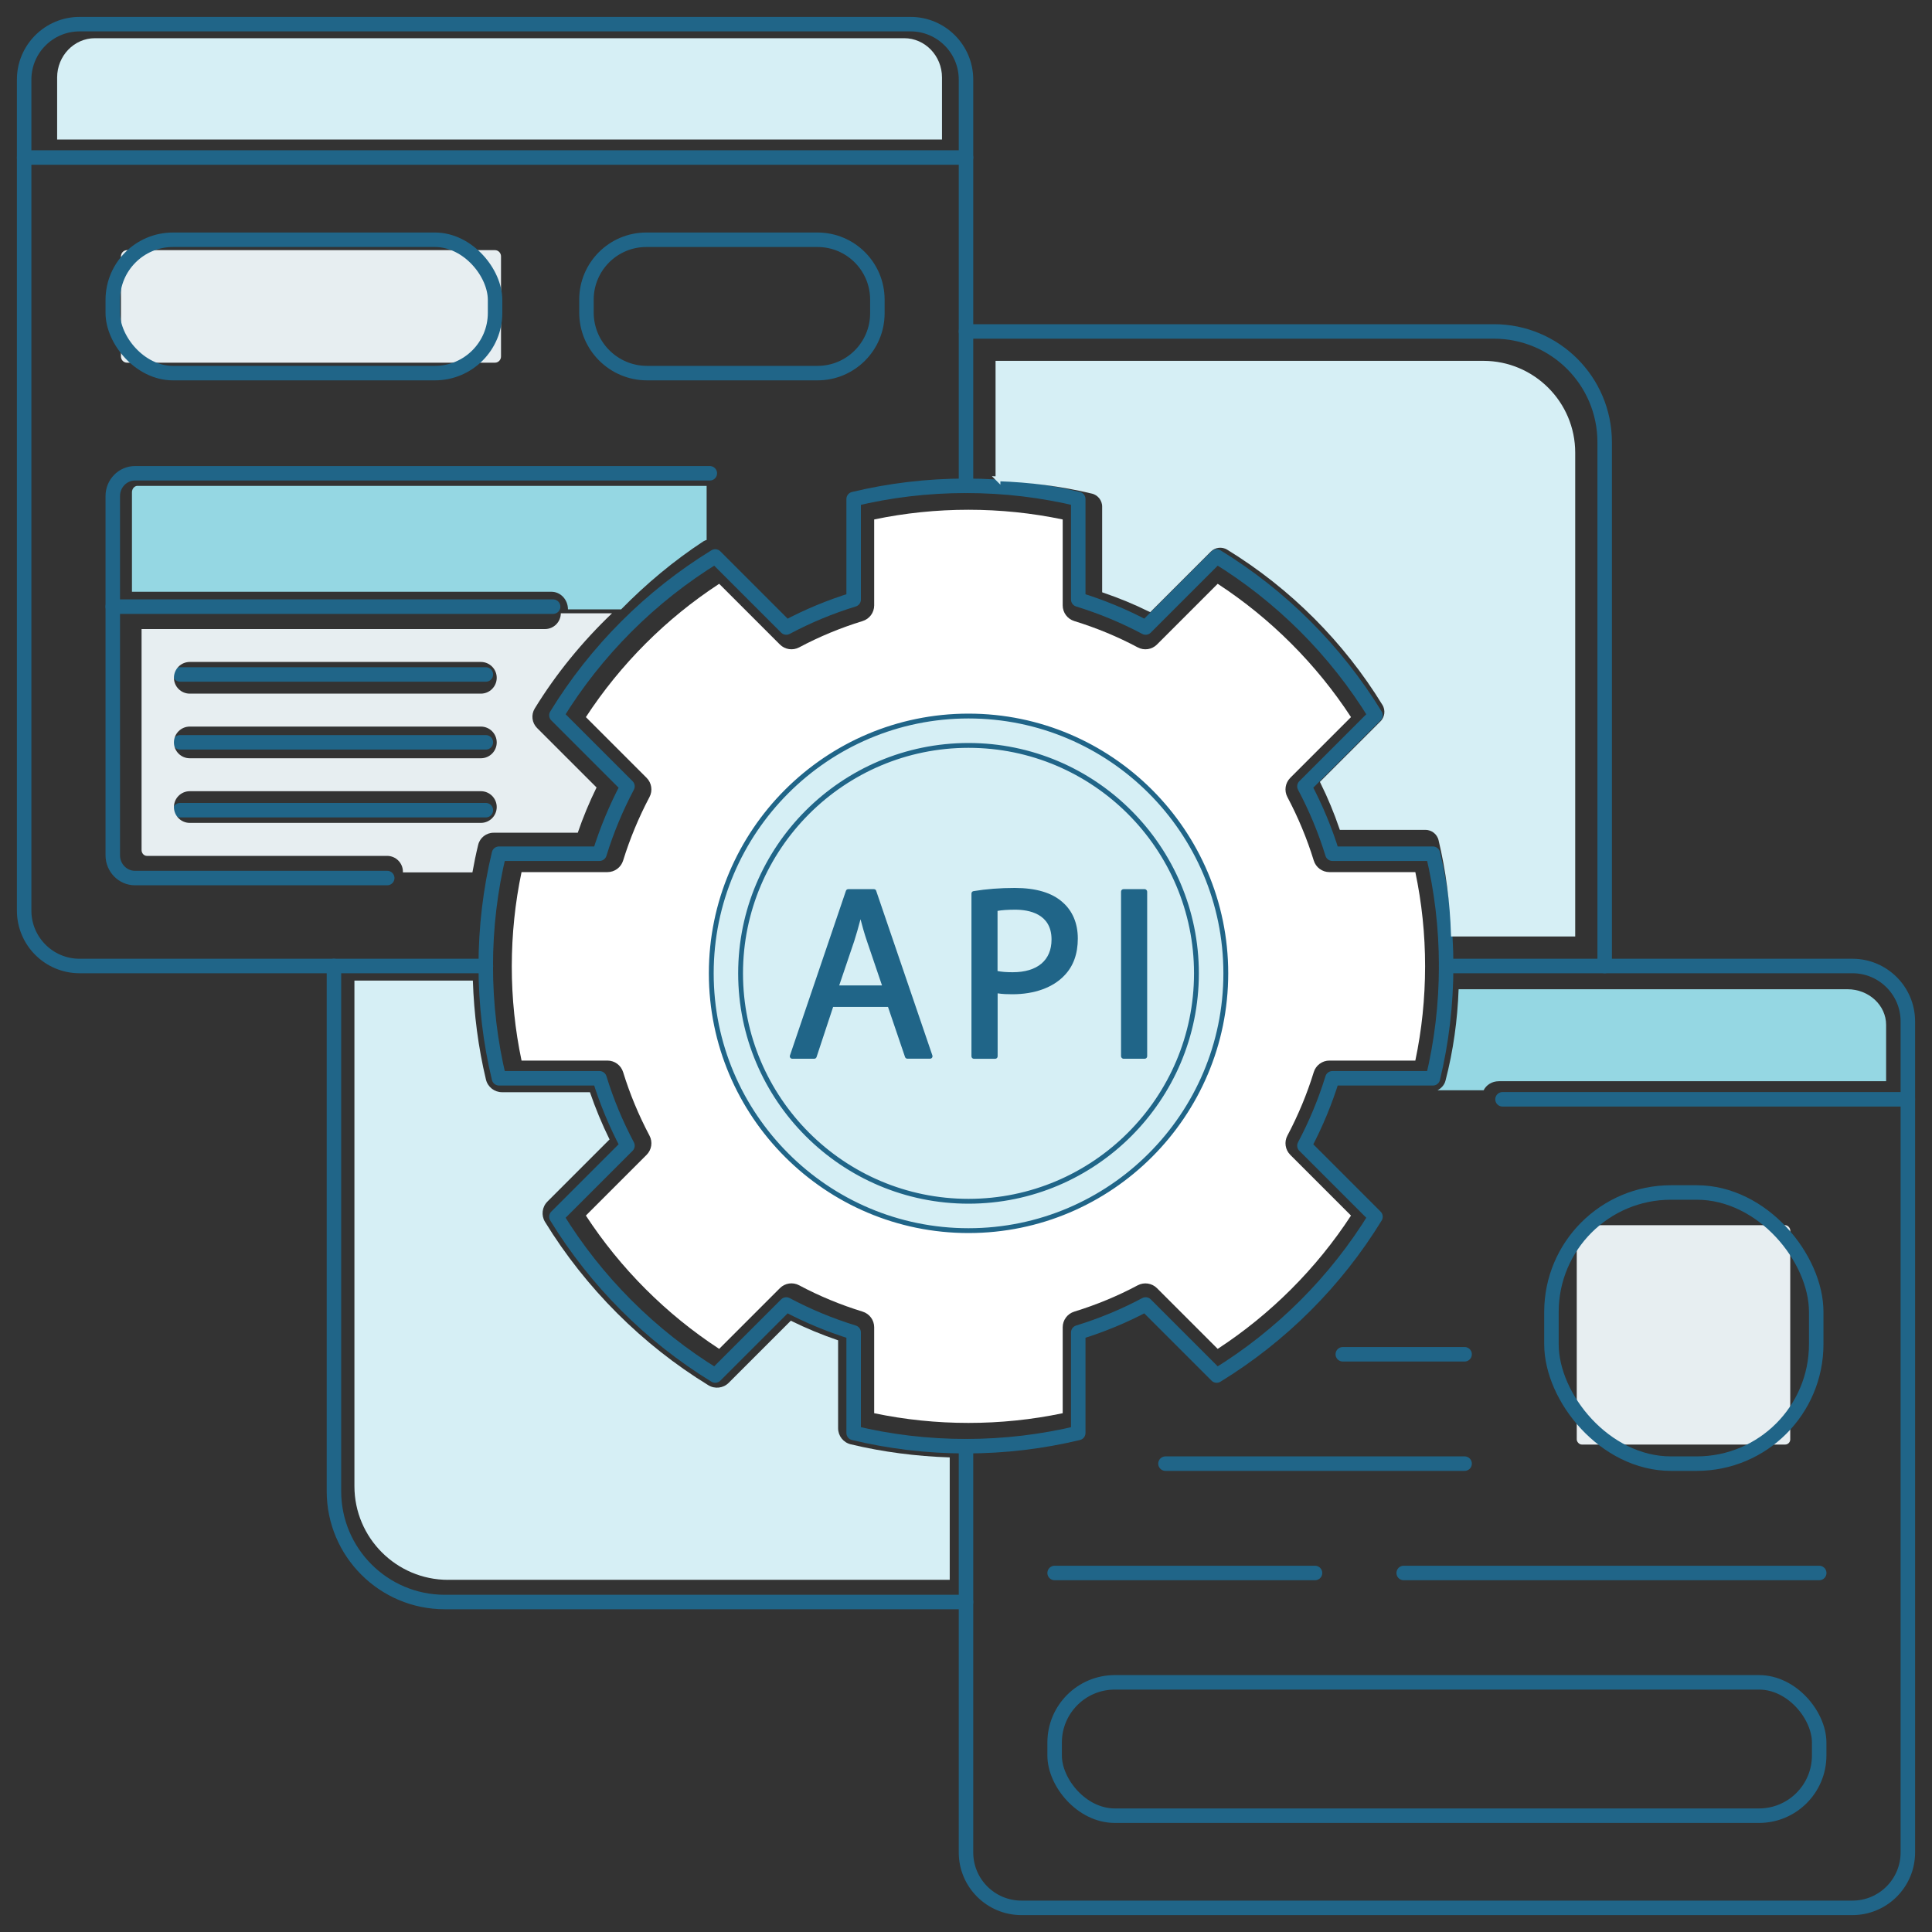
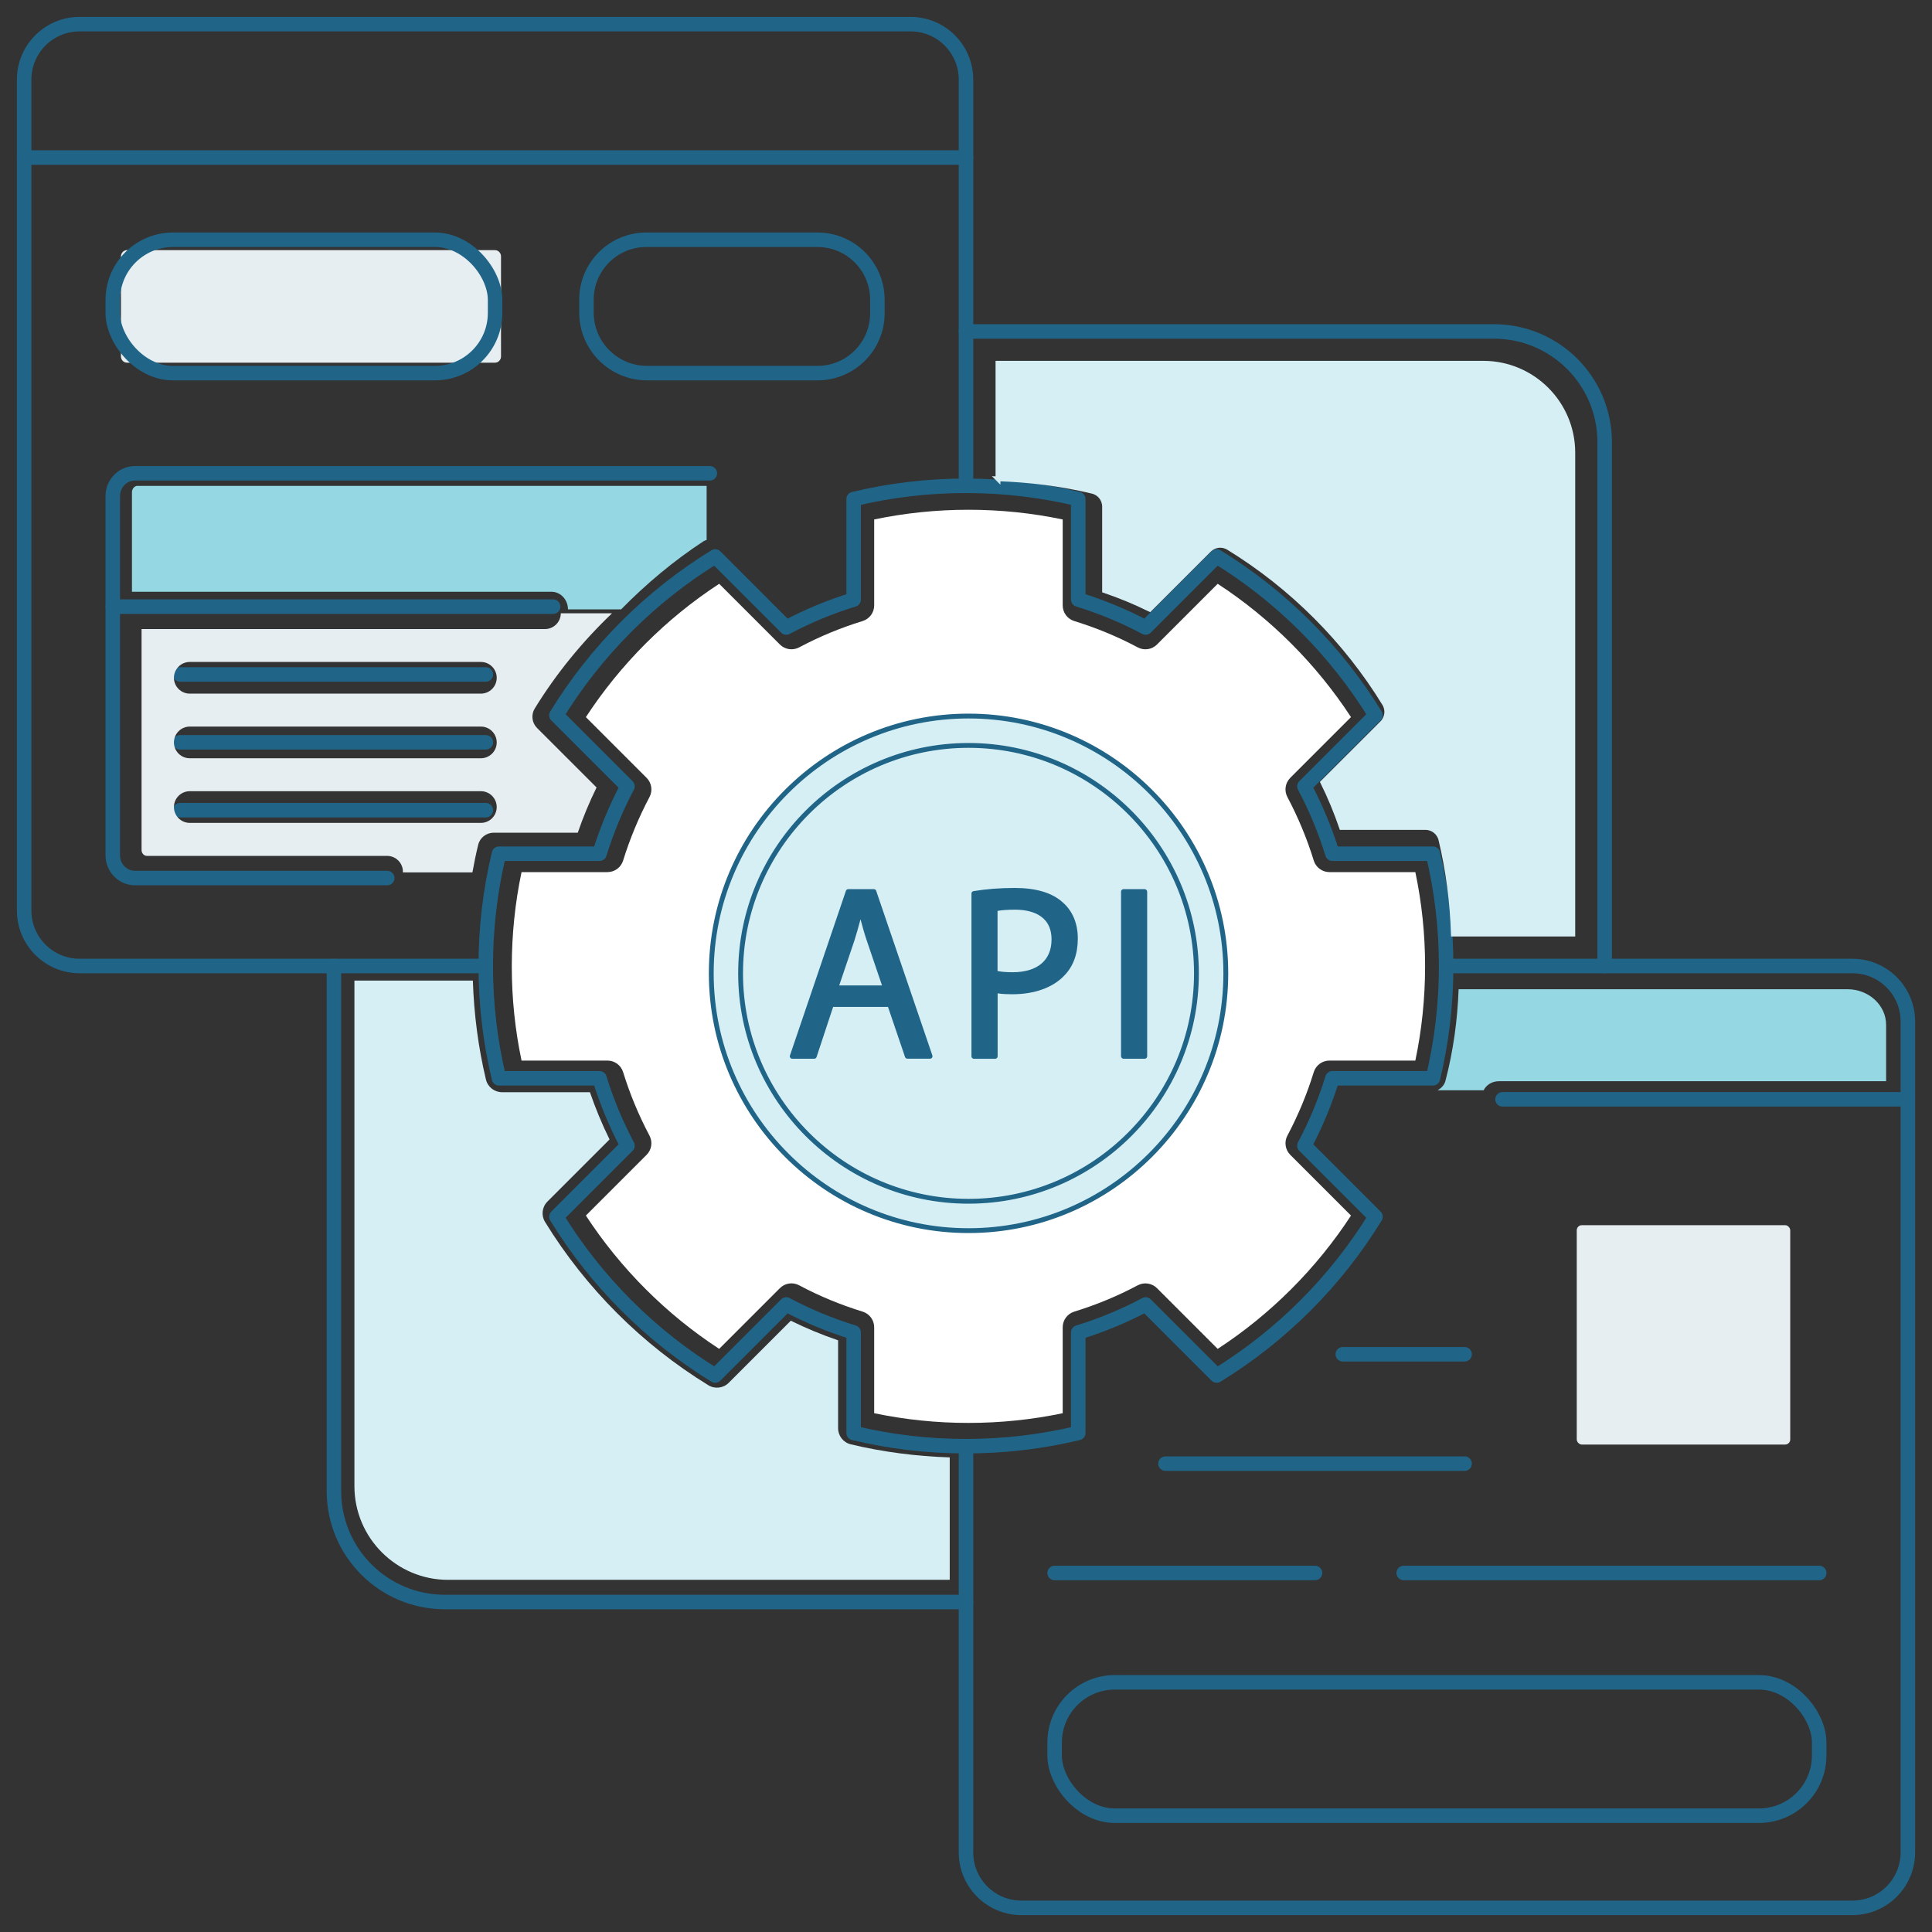
<svg xmlns="http://www.w3.org/2000/svg" id="Layer_1" data-name="Layer 1" viewBox="0 0 400 400">
  <rect x="0" y="0" width="400" height="400" fill="#333333" stroke="none" />
  <defs>
    <style>
      .cls-1, .cls-2 {
        fill: #d6eff5;
      }

      .cls-3 {
        fill: #fff;
      }

      .cls-4 {
        stroke-linecap: round;
        stroke-linejoin: round;
        stroke-width: 3px;
      }

      .cls-4, .cls-5 {
        fill: none;
        stroke: #206588;
      }

      .cls-6 {
        fill: #e7eef1;
      }

      .cls-7 {
        fill: #206588;
      }

      .cls-2 {
        stroke: #d6eff5;
      }

      .cls-2, .cls-5 {
        stroke-miterlimit: 10;
      }

      .cls-8 {
        fill: #95d7e3;
      }
    </style>
  </defs>
  <rect class="cls-6" x="326.45" y="253.66" width="44.2" height="45.42" rx="1.06" ry="1.06" />
  <path class="cls-6" d="M26.29,75.09H102.48c.69,0,1.25-.58,1.25-1.29v-20.72c0-.71-.56-1.29-1.25-1.29H26.29c-.69,0-1.25,.58-1.25,1.29v20.72c0,.71,.56,1.29,1.25,1.29Z" />
  <g>
    <path class="cls-4" d="M256.93,200c0-31.45-25.48-56.93-56.93-56.93s-56.93,25.48-56.93,56.93,25.48,56.93,56.93,56.93,56.93-25.48,56.93-56.93" />
    <path class="cls-4" d="M299.41,200c0-8.02-.95-15.8-2.74-23.25h-20.81c-1.49-4.86-3.45-9.53-5.79-13.95l14.71-14.71c-8.21-13.38-19.5-24.68-32.88-32.88l-14.71,14.71c-4.42-2.36-9.09-4.29-13.95-5.79v-20.81c-7.45-1.79-15.23-2.74-23.25-2.74s-15.8,.95-23.25,2.74v20.81c-4.86,1.49-9.53,3.43-13.95,5.79l-14.71-14.71c-13.38,8.21-24.68,19.5-32.88,32.88l14.71,14.71c-2.34,4.42-4.29,9.09-5.79,13.95h-20.81c-1.79,7.45-2.74,15.23-2.74,23.25s.95,15.8,2.74,23.25h20.81c1.49,4.86,3.45,9.53,5.79,13.95l-14.71,14.71c8.21,13.38,19.5,24.68,32.88,32.88l14.71-14.71c4.42,2.36,9.09,4.29,13.95,5.79v20.81c7.45,1.79,15.23,2.74,23.25,2.74s15.8-.95,23.25-2.74v-20.81c4.86-1.49,9.53-3.43,13.95-5.79l14.71,14.71c13.38-8.21,24.68-19.5,32.88-32.88l-14.71-14.71c2.34-4.42,4.29-9.09,5.79-13.95h20.81c1.79-7.45,2.74-15.23,2.74-23.25Z" />
  </g>
  <g>
    <g>
      <path class="cls-4" d="M100.6,200H16.47c-6.33,0-11.47-5.14-11.47-11.47V16.47c0-6.33,5.14-11.47,11.47-11.47H188.53c6.33,0,11.47,5.14,11.47,11.47V100.6" />
      <line class="cls-4" x1="200" y1="32.61" x2="5" y2="32.61" />
    </g>
    <g>
      <rect class="cls-4" x="23.35" y="49.64" width="79.15" height="27.61" rx="12.46" ry="12.46" />
      <path class="cls-4" d="M133.81,49.64h35.45c6.84,0,12.39,5.55,12.39,12.39v2.83c0,6.84-5.55,12.39-12.39,12.39h-35.3c-6.92,0-12.54-5.62-12.54-12.54v-2.68c0-6.84,5.55-12.39,12.39-12.39Z" />
      <g>
        <g>
          <path class="cls-4" d="M146.96,97.99H27.94c-2.52,0-4.59,2.11-4.59,4.7v22.91H114.52" />
          <path class="cls-4" d="M23.35,125.59v51.5c0,2.58,2.06,4.7,4.59,4.7h52.23" />
        </g>
        <g>
          <line class="cls-4" x1="37.28" y1="139.64" x2="100.59" y2="139.64" />
          <line class="cls-4" x1="37.28" y1="153.69" x2="100.59" y2="153.69" />
          <line class="cls-4" x1="37.28" y1="167.74" x2="100.59" y2="167.74" />
        </g>
      </g>
    </g>
  </g>
  <g>
    <g>
      <path class="cls-4" d="M299.4,200h84.13c6.33,0,11.47,5.14,11.47,11.47v172.06c0,6.33-5.14,11.47-11.47,11.47H211.47c-6.33,0-11.47-5.14-11.47-11.47v-84.13" />
      <line class="cls-4" x1="395" y1="227.6" x2="311.08" y2="227.6" />
    </g>
    <g>
      <rect class="cls-4" x="218.35" y="348.31" width="158.29" height="27.61" rx="12.46" ry="12.46" />
-       <rect class="cls-4" x="321.21" y="246.89" width="54.82" height="56.14" rx="24.74" ry="24.74" />
    </g>
    <g>
      <line class="cls-4" x1="272.26" y1="325.67" x2="218.35" y2="325.67" />
      <line class="cls-4" x1="376.65" y1="325.67" x2="290.62" y2="325.67" />
      <line class="cls-4" x1="303.23" y1="303.03" x2="241.3" y2="303.03" />
      <line class="cls-4" x1="303.23" y1="280.39" x2="278.01" y2="280.39" />
    </g>
  </g>
  <g>
    <path class="cls-4" d="M200,68.62h109.29c12.66,0,22.94,10.25,22.94,22.94v108.44" />
    <path class="cls-4" d="M69.14,200v108.74c0,12.66,10.28,22.94,22.94,22.94h107.92" />
  </g>
  <path class="cls-6" d="M116.11,126.96c0,1.81-1.47,3.28-3.28,3.28H29.31v45.76c0,.65,.5,1.2,1.09,1.2h49.74c1.81,0,3.28,1.47,3.28,3.28,0,.05-.01,.09-.01,.14h14.4c.34-1.91,.73-3.82,1.19-5.7,.35-1.47,1.67-2.51,3.19-2.51h17.43c1.09-3.18,2.39-6.32,3.89-9.37l-12.32-12.32c-1.07-1.07-1.27-2.74-.48-4.03,4.44-7.23,9.86-13.85,16-19.71h-10.59Zm-16.54,43.41H39.29c-1.81,0-3.28-1.47-3.28-3.28s1.47-3.28,3.28-3.28h60.27c1.81,0,3.28,1.47,3.28,3.28s-1.47,3.28-3.28,3.28Zm0-13.38H39.29c-1.81,0-3.28-1.47-3.28-3.28s1.47-3.28,3.28-3.28h60.27c1.81,0,3.28,1.47,3.28,3.28s-1.47,3.28-3.28,3.28Zm0-13.38H39.29c-1.81,0-3.28-1.47-3.28-3.28s1.47-3.28,3.28-3.28h60.27c1.81,0,3.28,1.47,3.28,3.28s-1.47,3.28-3.28,3.28Z" />
  <path class="cls-8" d="M28.46,100.59c-.62,0-1.14,.61-1.14,1.33v20.6H114.18c1.88,0,3.41,1.63,3.41,3.64h11.01c5.21-5.31,10.91-10.07,17.04-14.09,.21-.14,.44-.2,.66-.28v-11.19H28.46Z" />
  <path class="cls-8" d="M310.29,223.85h80.21v-11.66c0-4.07-3.59-7.38-8-7.38h-80.51c-.23,6.41-1.11,12.77-2.72,18.95-.23,.87-.85,1.54-1.65,1.97h9.55c.54-1.1,1.73-1.87,3.12-1.87Z" />
  <path class="cls-2" d="M206.61,99.13c6.61,.22,13.19,1.05,19.57,2.58,1.47,.35,2.51,1.67,2.51,3.18v17.38c3.21,1.1,6.34,2.39,9.35,3.87l12.28-12.28c1.07-1.07,2.73-1.27,4.02-.48,13.1,8.03,24.27,19.2,32.3,32.3,.79,1.29,.59,2.95-.47,4.02l-12.29,12.28c1.5,3.04,2.79,6.17,3.88,9.34h17.38c1.51,0,2.82,1.04,3.18,2.5,1.53,6.38,2.37,12.95,2.59,19.57h24.72V93.72c0-10.21-8.31-18.51-18.51-18.51h-100.5v23.93Z" />
  <path class="cls-1" d="M92.77,327.08h103.86v-25.34c-6.93-.23-13.81-1.11-20.49-2.71-1.54-.37-2.62-1.75-2.62-3.33v-18.2c-3.36-1.15-6.64-2.5-9.79-4.06l-12.86,12.86c-1.12,1.12-2.86,1.32-4.21,.5-13.71-8.41-25.41-20.11-33.82-33.82-.83-1.35-.62-3.09,.5-4.21l12.86-12.86c-1.57-3.19-2.92-6.46-4.06-9.78h-18.2c-1.58,0-2.96-1.08-3.33-2.62-1.6-6.68-2.48-13.56-2.71-20.49h-24.52v104.68c0,10.69,8.7,19.39,19.39,19.39Z" />
  <path class="cls-3" d="M295.05,200.07s0-.05,0-.07c0-6.56-.68-13.09-2.02-19.44h-17.79c-1.49,0-2.8-.97-3.24-2.39-1.38-4.49-3.22-8.92-5.46-13.15-.7-1.32-.45-2.93,.6-3.98l12.57-12.57c-7.17-10.97-16.63-20.44-27.6-27.6l-12.57,12.57c-1.06,1.06-2.68,1.29-3.99,.59-4.14-2.21-8.56-4.04-13.14-5.45-1.42-.44-2.39-1.75-2.39-3.24v-17.79c-12.76-2.68-26.27-2.68-39.03,0v17.79c0,1.49-.97,2.8-2.39,3.24-4.58,1.41-9,3.24-13.14,5.45-1.32,.7-2.94,.46-3.99-.59l-12.57-12.57c-10.97,7.16-20.43,16.63-27.6,27.6l12.57,12.57c1.05,1.05,1.3,2.67,.6,3.98-2.24,4.24-4.07,8.66-5.46,13.15-.44,1.42-1.75,2.39-3.24,2.39h-17.79c-1.34,6.36-2.01,12.89-2.02,19.46,0,.02,0,.03,0,.05s0,.03,0,.05c0,6.57,.68,13.1,2.02,19.46h17.79c1.49,0,2.8,.97,3.24,2.39,1.38,4.49,3.22,8.92,5.46,13.15,.7,1.31,.45,2.93-.6,3.98l-12.57,12.57c7.17,10.97,16.63,20.44,27.6,27.6l12.57-12.57c1.05-1.06,2.68-1.3,3.99-.59,4.14,2.21,8.56,4.04,13.14,5.45,1.42,.44,2.39,1.75,2.39,3.24v17.79c12.76,2.68,26.27,2.68,39.03,0v-17.79c0-1.49,.97-2.8,2.39-3.24,4.58-1.41,9-3.24,13.14-5.45,1.31-.7,2.94-.46,3.99,.59l12.57,12.57c10.97-7.16,20.44-16.63,27.6-27.6l-12.57-12.57c-1.05-1.05-1.3-2.67-.6-3.98,2.24-4.23,4.08-8.66,5.46-13.15,.44-1.42,1.75-2.39,3.24-2.39h17.79c1.34-6.35,2.01-12.88,2.02-19.44,0-.02,0-.05,0-.07Z" />
  <path class="cls-1" d="M200.52,254.78c-29.37,0-53.26-23.89-53.26-53.27s23.89-53.27,53.26-53.27,53.27,23.89,53.27,53.27-23.9,53.27-53.27,53.27Z" />
  <path class="cls-1" d="M247.71,201.52c0-26.02-21.17-47.19-47.19-47.19s-47.19,21.17-47.19,47.19,21.17,47.19,47.19,47.19,47.19-21.17,47.19-47.19Zm-54.73,17.47c-.09,.13-.25,.21-.41,.21h-4.7c-.22,0-.41-.14-.48-.34l-3.53-10.38h-11.36l-3.43,10.38c-.07,.21-.26,.35-.48,.35h-4.55c-.16,0-.32-.08-.41-.21-.09-.13-.12-.3-.07-.46l11.59-34.1c.07-.2,.26-.34,.48-.34h5.31c.22,0,.41,.14,.48,.34l11.64,34.1c.05,.15,.03,.33-.07,.46Zm27.38-17.04c-2.36,2.51-6.19,3.9-10.79,3.9-.97,0-2.06-.03-3.04-.19v13.04c0,.28-.23,.51-.51,.51h-4.4c-.28,0-.51-.23-.51-.51v-33.7c0-.25,.18-.46,.42-.5,2.65-.44,5.52-.66,8.53-.66,4.38,0,7.72,1,9.9,2.96,2.03,1.76,3.15,4.43,3.15,7.51s-.93,5.74-2.77,7.64Zm11.74,16.75v-34.1c0-.28,.23-.51,.51-.51h4.4c.28,0,.51,.23,.51,.51v34.1c0,.28-.23,.51-.51,.51h-4.4c-.28,0-.51-.23-.51-.51Z" />
  <path class="cls-1" d="M210.18,188.34c-1.48,0-2.8,.09-3.64,.25v12.45c.81,.17,1.84,.25,3.14,.25,5.11,0,8.04-2.47,8.04-6.78,0-5.37-4.72-6.17-7.54-6.17Z" />
  <path class="cls-1" d="M178.15,190.33c-.44,1.67-.86,3.13-1.29,4.49l-3.12,9.21h8.86l-3.11-9.15c-.55-1.6-.96-3.1-1.34-4.55Z" />
  <path class="cls-5" d="M200.52,148.25c-29.37,0-53.26,23.89-53.26,53.27s23.89,53.27,53.26,53.27,53.27-23.89,53.27-53.27-23.9-53.27-53.27-53.27Zm-47.19,53.27c0-26.02,21.17-47.19,47.19-47.19s47.19,21.17,47.19,47.19-21.17,47.19-47.19,47.19-47.19-21.17-47.19-47.19Z" />
  <path class="cls-7" d="M181.41,184.43c-.07-.21-.26-.34-.48-.34h-5.31c-.22,0-.41,.14-.48,.34l-11.59,34.1c-.05,.16-.03,.33,.07,.46,.09,.13,.25,.21,.41,.21h4.55c.22,0,.41-.14,.48-.35l3.43-10.38h11.36l3.53,10.38c.07,.2,.26,.34,.48,.34h4.7c.16,0,.32-.08,.41-.21s.12-.3,.07-.46l-11.64-34.1Zm-7.66,19.59l3.12-9.21c.43-1.36,.85-2.81,1.29-4.49,.38,1.45,.79,2.94,1.34,4.55l3.11,9.15h-8.86Z" />
  <path class="cls-7" d="M210.08,183.84c-3.02,0-5.89,.22-8.53,.66-.25,.04-.42,.25-.42,.5v33.7c0,.28,.23,.51,.51,.51h4.4c.28,0,.51-.23,.51-.51v-13.04c.98,.16,2.07,.19,3.04,.19,4.6,0,8.43-1.39,10.79-3.9,1.84-1.9,2.77-4.47,2.77-7.64s-1.12-5.75-3.15-7.51c-2.18-1.97-5.52-2.96-9.9-2.96Zm-.41,17.45c-1.29,0-2.32-.08-3.14-.25v-12.45c.84-.16,2.16-.25,3.64-.25,2.81,0,7.54,.8,7.54,6.17,0,4.31-2.93,6.78-8.04,6.78Z" />
  <rect class="cls-7" x="232.1" y="184.09" width="5.41" height="35.11" rx=".51" ry=".51" />
-   <path class="cls-1" d="M195.03,28.89H11.83v-12.85c0-4.48,3.51-8.13,7.82-8.13H187.21c4.31,0,7.82,3.65,7.82,8.13v12.85Z" />
</svg>